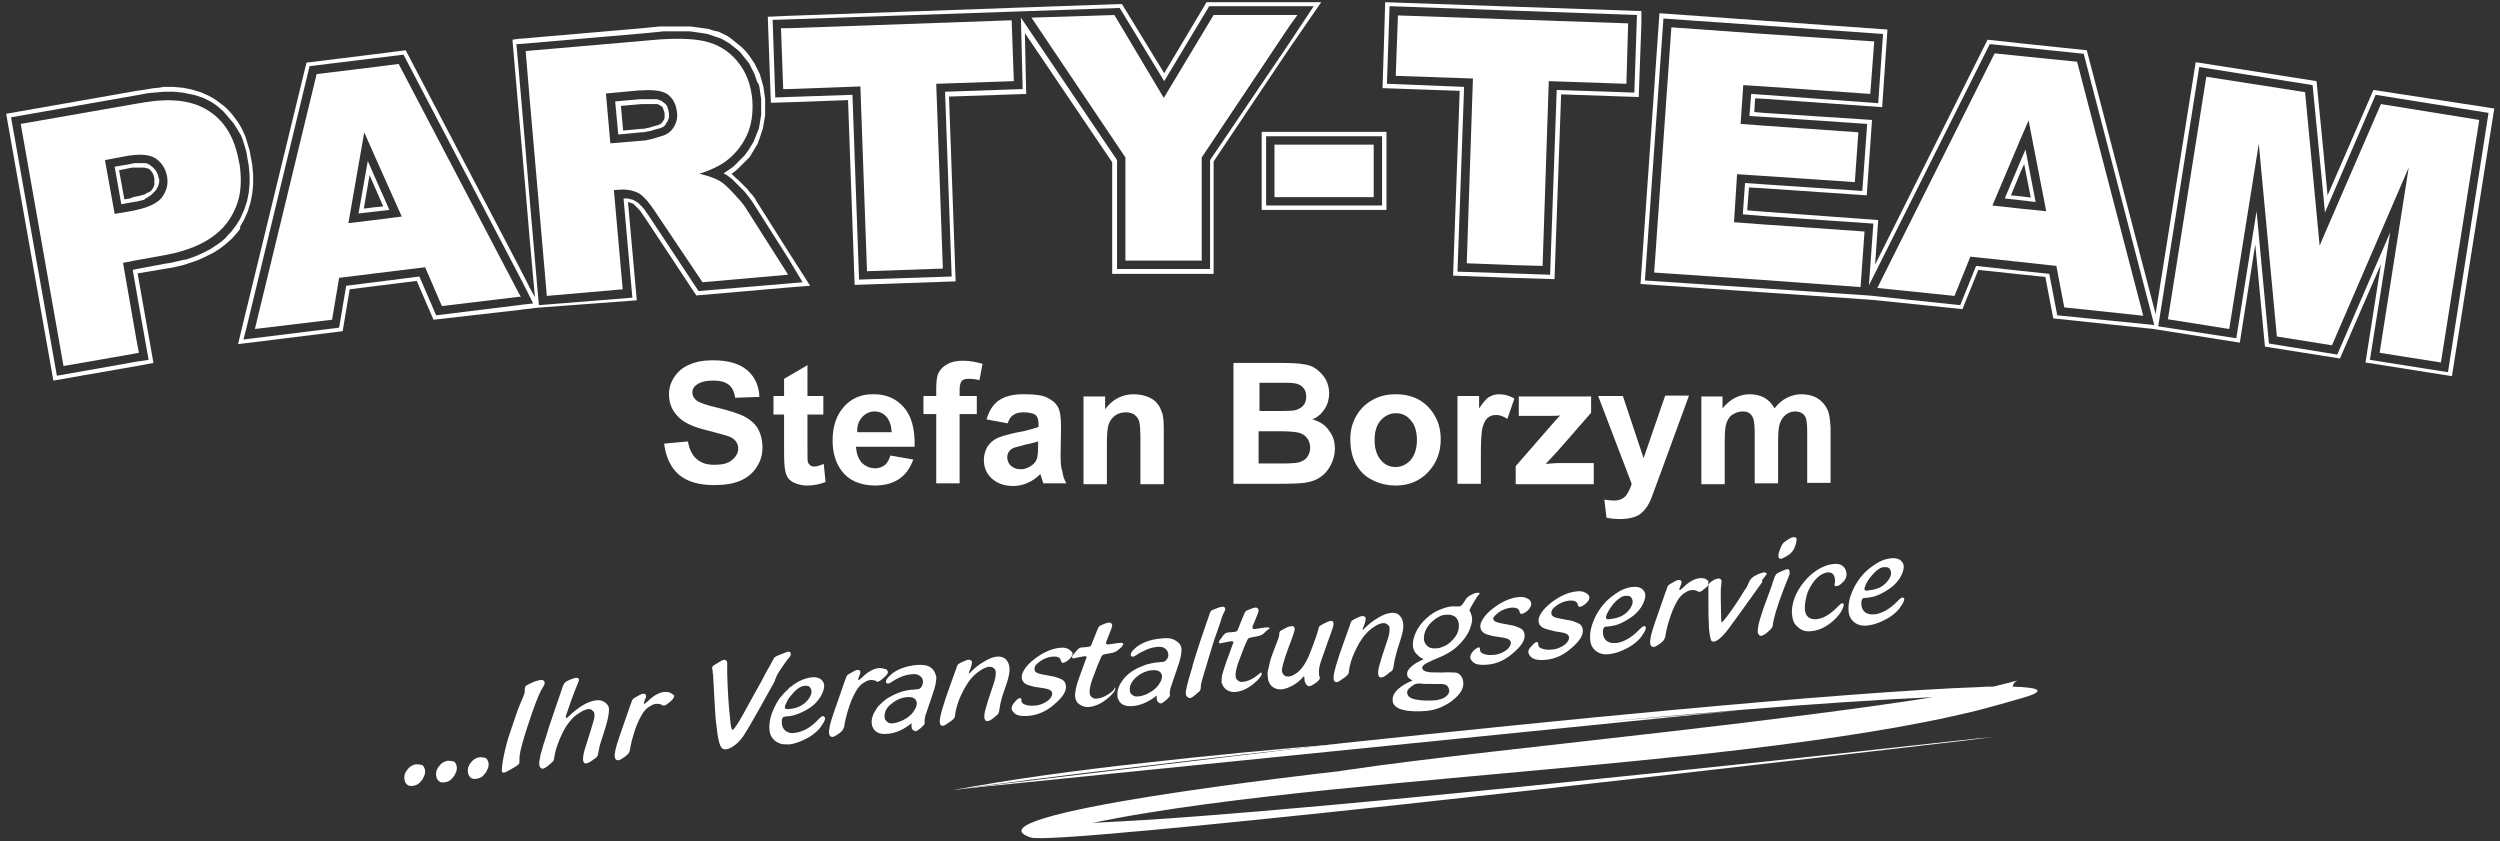
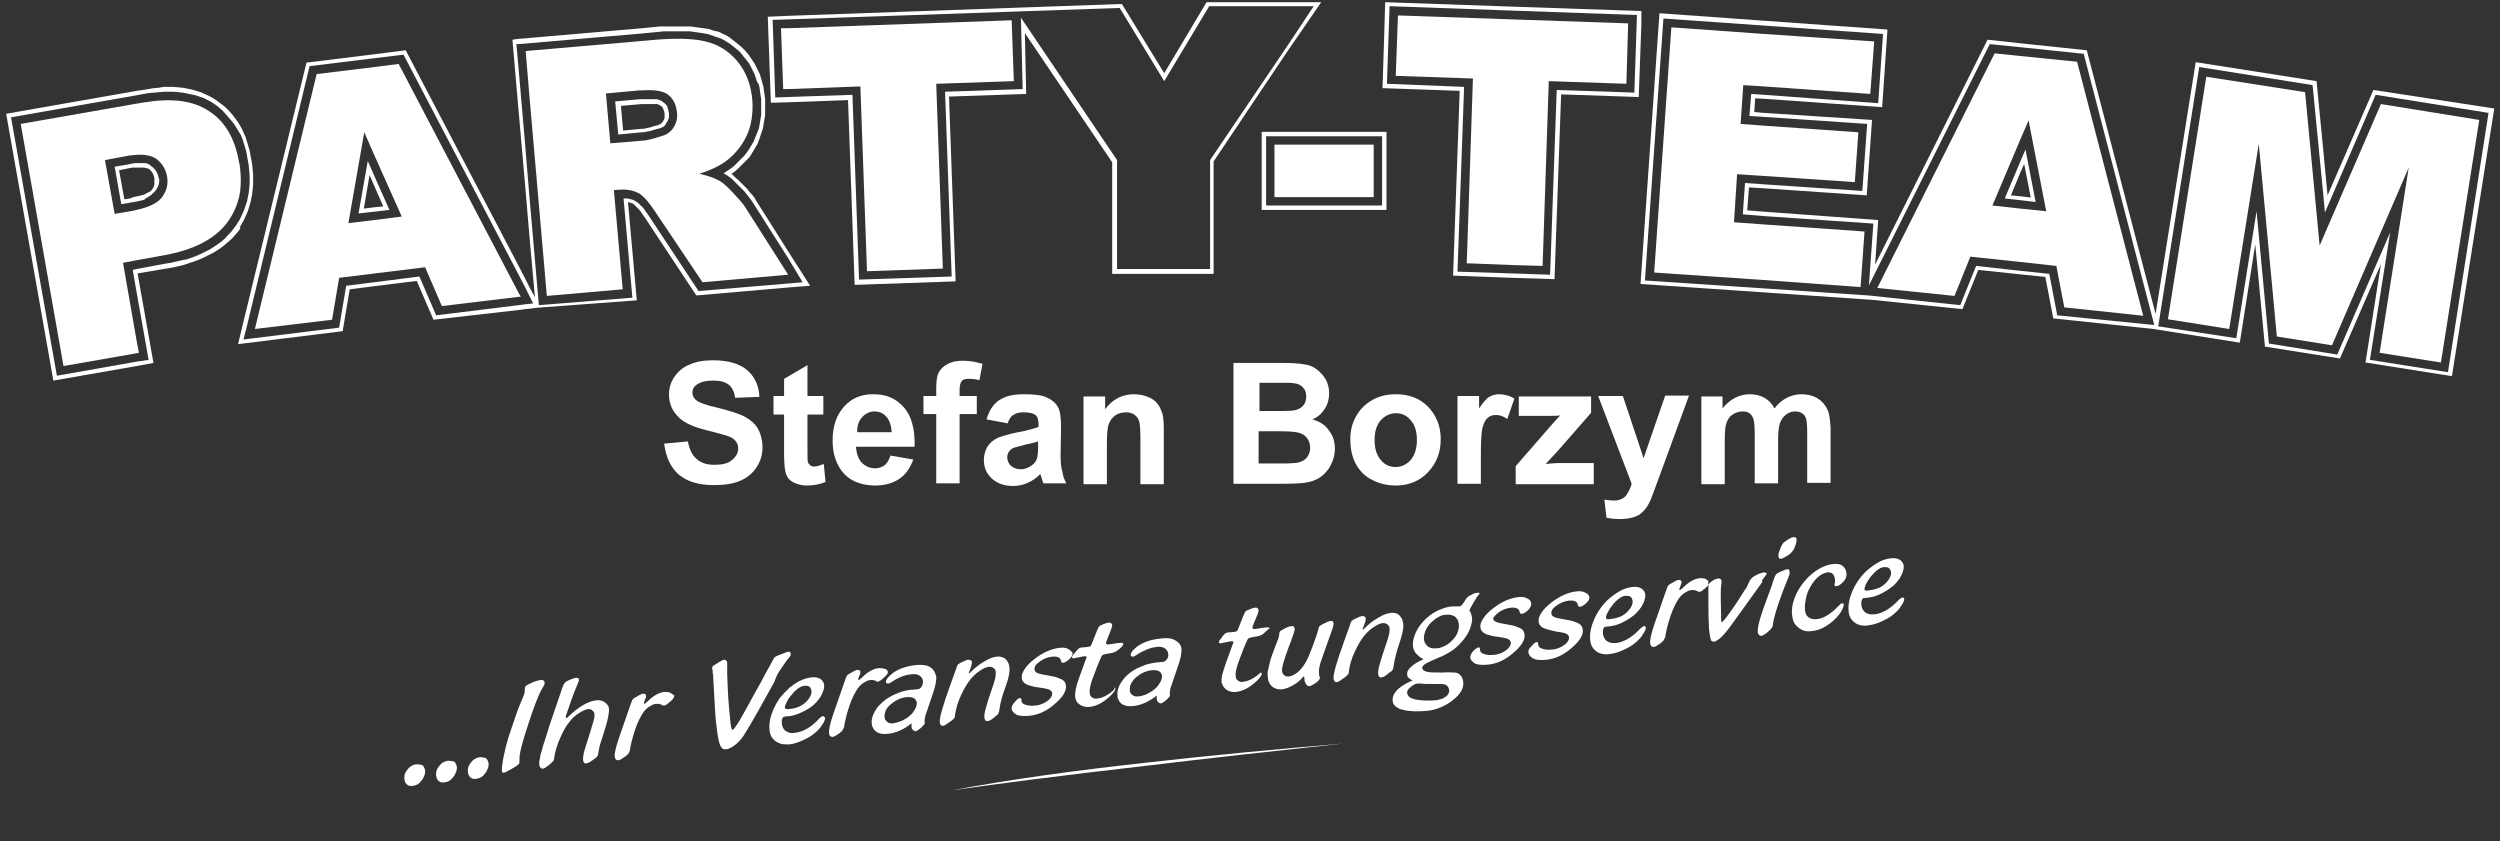
<svg xmlns="http://www.w3.org/2000/svg" version="1.1" id="Ebenen" x="0px" y="0px" viewBox="0 0 566.9 190.7" style="enable-background:new 0 0 566.9 190.7;" xml:space="preserve">
  <rect x="0" y="0" width="566.9" height="190.7" fill="#333333" stroke="none" />
  <style type="text/css">
	.st0{fill:#FFFFFF;}
</style>
  <g id="Schnörkel_1_">
-     <path class="st0" d="M456.4,155.7c0.1-0.6,0.4-1.1,1.1-1.4c-1.5,0.4-3.4,0.9-5.5,1.4c-1,0-2,0-3.1,0.1c-14.7,0.5-40.4,2.5-69.7,5.2   c-23.9,2.2-50.1,4.9-74.6,7.5l-44.3,5.3l-44.3,5.3l44.3-4.5l118.9-12l15.2-1.5c-4.9,0.4-10,0.9-15.2,1.3c-5,0.4-10,0.8-15.2,1.2   l15.2-1.3l15.2-1.3c17.1-1.4,32.4-2.4,43.9-2.9c-15.8,2.5-37.4,5.2-59,7.7c-28.5,3.3-57.1,6.3-73.1,8.7c-1,0.1-1.9,0.3-2.7,0.4   c-0.2,0-23.2,2.6-43.2,5.8c-18.6,3-34.5,6.6-26.6,9.2c1.4,0.5,11.4-0.2,26.6-1.6c29.4-2.7,77.8-8,118.9-12.7   c28.8-3.3,54-6.2,66.6-7.7l3.1-0.4l3.1-0.4l-3.1,0.3c-13.1,1.4-39.6,4.4-69.7,7.5c-41.4,4.3-89.5,9.1-118.9,11   c-4.7,0.3-8.9,0.5-12.6,0.7c4-0.8,8.2-1.6,12.6-2.3c33.2-5.4,77.9-8.3,118.9-12.6c5.3-0.5,10.5-1.1,15.6-1.7   c20.1-2.4,38.8-5.2,54-9c3.4-0.9,6.6-1.8,9.7-2.7C464.1,156.7,462.8,155.9,456.4,155.7z" />
    <path class="st0" d="M304.6,168.6c-15.3,1.3-30.3,2.7-44.3,4.3c-16.5,1.8-31.7,3.9-44.3,6.3c8.2-1.2,24.2-3.3,44.3-5.6   C273.6,172,288.8,170.3,304.6,168.6z" />
  </g>
  <g id="VA_Service_1_">
    <g>
      <path class="st0" d="M242.3,147.2c-0.5-0.3-1.2-0.4-2-0.3c-1.9,0.2-3.9,1.1-5.8,2.6c-1,0.8-1.7,1.5-2.2,2.3    c-0.5,0.8-0.7,1.4-0.6,2c0.1,0.7,0.6,1.3,1.6,1.6c0.6,0.2,1.4,0.4,2.3,0.5l1.3,0.2c1.1,0.2,1.6,0.5,1.7,1.1c0,0.4-0.1,0.7-0.4,1.1    c-0.3,0.4-0.7,0.7-1.2,1c-0.8,0.4-1.6,0.7-2.4,0.7c-0.8,0.1-1.5,0-2.1-0.2c-0.6-0.2-0.9-0.5-0.9-1c0,0,0,0,0-0.1    c0-0.1,0-0.1,0-0.1c0-0.2-0.1-0.3-0.3-0.3c-0.3,0-0.7,0.3-1.1,0.8c-0.6,0.6-0.8,1.1-0.8,1.6c0,0.3,0.2,0.6,0.5,0.9    c0.3,0.3,0.6,0.5,1,0.6c0.7,0.2,1.6,0.2,2.6,0.1c2-0.2,3.9-1.1,5.6-2.6c1.9-1.6,2.8-3,2.6-4.3c-0.1-0.7-0.5-1.2-1.3-1.5    c-0.5-0.2-1.2-0.5-2.1-0.6l-2.1-0.4c-1-0.2-1.6-0.5-1.6-1.1c-0.1-0.6,0.3-1.2,1.2-1.8c0.8-0.6,1.8-1,2.8-1.1c1.2-0.1,1.9,0.2,2,1    c0.1,0.3,0.2,0.4,0.4,0.4c0.3,0,0.7-0.2,1.1-0.5c0.8-0.6,1.2-1.2,1.1-1.8C243.1,147.9,242.8,147.5,242.3,147.2z" />
    </g>
    <g>
      <path class="st0" d="M199,154.6c0.1,0,0.3-0.1,0.5-0.2c0.3-0.2,0.6-0.4,1-0.8c0.2-0.2,0.3-0.3,0.5-0.5c0.3-0.3,0.4-0.6,0.3-0.8    c0-0.2-0.1-0.3-0.3-0.5c-0.1-0.1-0.2-0.1-0.3-0.1c-0.4-0.1-0.7-0.2-1.2-0.2l-0.2,0c-1.2,0.1-2.5,0.8-3.9,2.2    c-0.4,0.3-0.6,0.5-0.6,0.5c-0.1,0-0.2,0-0.2-0.2c0-0.1,0.1-0.3,0.2-0.6c0.2-0.4,0.3-0.7,0.3-1c0-0.3-0.2-0.5-0.6-0.5    c-0.4,0-1.1,0.4-2.1,1c-0.2,0.1-0.3,0.3-0.4,0.4c-0.1,0.1-0.2,0.6-0.5,1.3l-2.5,7.2c-0.8,2.3-1.1,3.8-1,4.5    c0.1,0.6,0.3,0.8,0.8,0.8c0.3,0,0.8-0.3,1.5-0.8c0.4-0.3,0.7-0.6,0.8-0.8c0.1-0.2,0.2-0.4,0.3-0.6c0.2-1.4,0.6-3,1.2-4.8    c0.6-1.8,1.3-3.1,1.9-4c0.4-0.5,0.8-1,1.4-1.3c0.6-0.4,1.1-0.6,1.6-0.6c0.4,0,0.8,0,1.3,0.3C198.7,154.6,198.9,154.6,199,154.6z" />
    </g>
    <g>
      <path class="st0" d="M211.7,152c-0.3-0.4-0.6-0.6-0.9-0.8c-0.7-0.4-1.8-0.5-3.1-0.4c-2.5,0.3-4.4,1-5.8,2.3c-0.7,0.6-1,1.1-1,1.5    c0,0.3,0.2,0.4,0.5,0.4c0.2,0,0.4-0.1,0.7-0.3c1.6-1.1,3.2-1.7,4.6-1.8c0.8-0.1,1.4,0,1.8,0.3c0.5,0.3,0.7,0.7,0.8,1.2    c0,0.5-0.1,0.9-0.3,1.3c-0.3,0.4-0.6,0.6-1,0.6c0,0-0.4,0-1,0.1c-0.1,0-0.2,0-0.3,0c-1.3,0.1-2.6,0.5-3.9,1.1    c-0.6,0.3-1.2,0.6-1.8,1c-0.5,0.4-1,0.8-1.5,1.3c-0.2,0.2-0.4,0.4-0.6,0.7c-0.9,1.3-1.4,2.5-1.2,3.7c0,0.4,0.2,0.7,0.4,1.1    c0.2,0.3,0.5,0.6,0.9,0.8c0.1,0.1,0.3,0.1,0.5,0.2c0.4,0.1,0.9,0.2,1.5,0.1c0.1,0,0.2,0,0.4,0c1.8-0.2,3.6-1,5.3-2.4    c0,0.3,0,0.5,0,0.7c0,0.3,0.1,0.6,0.3,0.8c0.2,0.2,0.4,0.3,0.6,0.3c0.3,0,0.7-0.3,1.3-0.8c0.5-0.5,0.8-0.8,0.8-1    c-0.1-0.5,0-1.1,0.1-1.6l1.6-4.7c0.7-2,1-3.4,0.9-4.3C212.1,152.8,212,152.4,211.7,152z M207.5,160.8c-0.3,0.5-0.6,1-1.1,1.4    c-0.5,0.5-1.2,0.9-1.8,1.2c-0.7,0.3-1.3,0.5-2,0.6c-0.6,0.1-1.1,0-1.4-0.3c-0.1-0.1-0.2-0.2-0.3-0.3c-0.2-0.2-0.3-0.5-0.3-0.8    c-0.1-0.5,0.1-1.1,0.3-1.6c0.2-0.4,0.6-0.9,1.1-1.3c0.5-0.4,1-0.8,1.7-1.1c0.7-0.3,1.3-0.5,1.9-0.5c0.7-0.1,1.2,0,1.6,0.2    c0.4,0.2,0.6,0.6,0.7,1C207.9,159.8,207.8,160.3,207.5,160.8z" />
    </g>
    <g>
      <path class="st0" d="M252.3,156.7c-1.3,1.1-2.5,1.6-3.5,1.7c-0.5,0.1-0.9,0-1.2-0.3c-0.3-0.2-0.5-0.5-0.5-1    c-0.1-0.6,0.1-1.5,0.5-2.8c0.8-2.2,1.5-4,2.1-5.3c0.1-0.2,0.2-0.4,0.4-0.5c0.1-0.1,0.4-0.1,0.7-0.2l1.1-0.2    c0.6-0.1,1.2-0.3,1.6-0.7c0.1-0.1,0.3-0.2,0.4-0.3c0.2-0.2,0.4-0.3,0.5-0.5c0.2-0.3,0.4-0.5,0.3-0.6c0-0.2-0.3-0.3-0.8-0.2l-0.1,0    l-0.2,0l-2,0.3c-0.5,0.1-0.7,0-0.8-0.2c0-0.1,0-0.3,0.1-0.5l1.1-2.8c0.1-0.4,0.2-0.6,0.2-0.8c0-0.2-0.1-0.4-0.3-0.5    c-0.1-0.1-0.3-0.2-0.5-0.1c-0.5,0-1,0.3-1.8,0.6c-0.2,0.1-0.3,0.2-0.4,0.3c-0.1,0.1-0.2,0.4-0.4,0.8l-1.2,3    c-0.1,0.3-0.2,0.5-0.3,0.6c-0.1,0.1-0.3,0.1-0.6,0.2l-1.2,0.1c-0.4,0-0.6,0.1-0.8,0.2c-0.2,0.1-0.4,0.4-0.7,0.7    c-0.3,0.4-0.5,0.6-0.6,0.7c-0.2,0.3-0.3,0.4-0.3,0.6c0,0.2,0.2,0.3,0.4,0.3c0,0,0.1,0,0.3-0.1l2.1-0.4c0,0,0.1,0,0.1,0    c0.2,0,0.4,0.1,0.4,0.2c0,0.1,0,0.2-0.1,0.3l-1.6,4.4c-0.7,1.9-1,3.4-0.9,4.3c0.1,0.8,0.4,1.4,1.1,1.8c0.6,0.4,1.3,0.6,2.2,0.5    c1.6-0.2,3.1-1,4.7-2.5c0.8-0.8,1.2-1.4,1.1-1.7c0-0.1-0.1-0.2-0.2-0.2C252.8,156.3,252.6,156.4,252.3,156.7z" />
    </g>
    <g>
      <path class="st0" d="M101.6,172.5c-0.8,0.1-1.5,0.5-2,1.2c-0.6,0.7-0.8,1.4-0.7,2.2c0.1,0.5,0.2,0.9,0.6,1.2    c0.3,0.3,0.8,0.4,1.3,0.3c0.8-0.1,1.4-0.4,1.9-1.1c0.3-0.3,0.5-0.7,0.7-1.2c0.2-0.4,0.2-0.8,0.2-1.2c-0.1-0.5-0.3-0.9-0.6-1.2    C102.6,172.6,102.1,172.5,101.6,172.5z" />
    </g>
    <g>
      <path class="st0" d="M108.8,171.7c-0.8,0.1-1.5,0.5-2,1.2c-0.6,0.7-0.8,1.4-0.7,2.2c0.1,0.5,0.2,0.9,0.6,1.2    c0.3,0.3,0.8,0.4,1.3,0.3c0.8-0.1,1.4-0.4,1.9-1.1c0.3-0.3,0.5-0.7,0.7-1.2c0.2-0.4,0.2-0.8,0.2-1.2c-0.1-0.5-0.3-0.9-0.6-1.2    C109.8,171.8,109.4,171.7,108.8,171.7z" />
    </g>
    <g>
      <path class="st0" d="M123.3,155.5c0.2-0.3,0.2-0.5,0.2-0.7c0-0.2-0.1-0.4-0.3-0.5c-0.1-0.1-0.2-0.1-0.3-0.1c-0.1,0-0.2,0-0.4,0    c-0.5,0.1-1.3,0.3-2.3,0.8c-0.5,0.3-0.9,0.4-1,0.6c-0.1,0.1-0.2,0.4-0.2,0.8c0,0.4,0,0.7-0.1,0.8c0,0.2-0.1,0.4-0.3,0.9l-0.8,1.9    c-0.4,0.9-1,2.8-2,5.7c-0.7,2-1.2,3.9-1.6,5.9c-0.3,1.5-0.4,2.5-0.4,3.1c0,0.4,0.2,0.6,0.5,0.5c0.3,0,1.1-0.5,2.5-1.3    c0.5-0.3,0.8-0.6,0.9-0.7c0.1-0.2,0.1-0.5,0.1-0.9c-0.1-1.2,0.6-3.9,2-8.1c1.2-3.7,2.2-6.4,3.1-8    C123.1,155.9,123.2,155.7,123.3,155.5z" />
    </g>
    <g>
      <path class="st0" d="M94.4,173.3c-0.8,0.1-1.5,0.5-2,1.2c-0.6,0.7-0.8,1.4-0.7,2.2c0.1,0.5,0.2,0.9,0.6,1.2    c0.3,0.3,0.8,0.4,1.3,0.3c0.8-0.1,1.4-0.4,1.9-1.1c0.3-0.3,0.5-0.7,0.7-1.2c0.2-0.4,0.2-0.8,0.2-1.2c-0.1-0.5-0.3-0.9-0.6-1.2    C95.3,173.4,94.9,173.3,94.4,173.3z" />
    </g>
    <g>
      <path class="st0" d="M186.6,162.4c-0.2,0-0.5,0.2-0.8,0.5c-1.8,2-3.7,3.1-5.7,3.3c-0.6,0.1-1.1,0-1.5-0.2    c-0.1-0.1-0.2-0.1-0.4-0.2c-0.5-0.4-0.8-0.9-0.9-1.6c-0.1-1.1,0.1-1.7,0.7-1.7l0.6-0.1l0.4,0c1.4-0.2,2.9-0.8,4.5-1.8    c1.1-0.7,1.9-1.6,2.5-2.5c0.6-1,0.9-1.9,0.9-2.6c0-0.6-0.3-1.1-0.8-1.5c-0.6-0.4-1.3-0.5-2.1-0.4c-1.5,0.2-3,0.8-4.5,2    c-0.3,0.2-0.6,0.4-0.8,0.7c-0.7,0.6-1.2,1.2-1.8,1.9c-0.4,0.5-0.7,1.1-1,1.6c-1.1,2.1-1.6,4-1.4,5.8c0.1,1.1,0.6,1.9,1.4,2.5    c0.3,0.2,0.7,0.4,1,0.5c0.5,0.2,1.1,0.2,1.8,0.2l0.3,0c0.9-0.1,1.9-0.4,3-0.9c1.1-0.5,2-1,2.8-1.7c0.6-0.5,1.2-1.1,1.6-1.8    c0.5-0.7,0.7-1.2,0.7-1.5C187,162.5,186.8,162.4,186.6,162.4z M178.3,159.4c0.1-0.2,0.2-0.4,0.3-0.6c0.2-0.4,0.4-0.7,0.7-1    c1.1-1.4,2.1-2.2,3.2-2.3c0.4,0,0.8,0,1,0.2c0.3,0.2,0.4,0.5,0.5,0.9c0.1,0.5-0.1,1.1-0.5,1.7c-0.4,0.6-0.9,1.1-1.5,1.5    c-0.9,0.6-1.9,0.9-3.2,1l-0.1,0c-0.5,0-0.7-0.1-0.7-0.3C177.9,160.4,178,160,178.3,159.4z" />
    </g>
    <g>
      <path class="st0" d="M137.2,159.3c-0.5-0.4-1.2-0.6-2-0.5c-1.8,0.2-3.9,1.4-6.2,3.6c-0.3,0.3-0.4,0.4-0.5,0.4    c-0.1,0-0.2,0-0.2-0.1c0-0.1,0-0.2,0-0.3l1.2-3.5c0.6-1.6,1.1-3,1.6-4.1c0.1-0.3,0.2-0.5,0.2-0.7c0-0.1-0.1-0.2-0.2-0.3    c-0.1-0.1-0.3-0.1-0.5-0.1c-0.6,0.1-1.4,0.4-2.3,0.9c-0.2,0.2-0.5,0.5-0.7,1.1l-3.1,9.1l-0.6,2c-0.5,1.5-0.9,2.7-1.1,3.6    c-0.2,0.5-0.3,0.9-0.3,1.2c-0.2,0.8-0.3,1.4-0.2,1.8c0,0.3,0.1,0.5,0.3,0.7c0.1,0.1,0.2,0.2,0.3,0.2c0.1,0,0.1,0,0.2,0    c0.3,0,0.9-0.4,1.7-1.1c0.3-0.3,0.6-0.5,0.7-0.7c0.1-0.2,0.2-0.5,0.2-0.9c0.2-1.2,0.6-2.6,1.3-4.2c0.7-1.6,1.4-2.9,2.2-3.8    c0.6-0.8,1.3-1.4,2.1-1.9c0.8-0.5,1.4-0.8,2-0.9c0.4,0,0.8,0,1,0.3c0.3,0.2,0.5,0.5,0.5,0.9c0,0.3,0,0.7-0.1,1.1    c-0.1,0.4-0.4,1.3-0.8,2.7l-1.2,3.8c-0.4,1.2-0.5,2.1-0.5,2.7c0.1,0.6,0.3,0.9,0.8,0.8c0.3,0,1-0.4,1.9-1.1    c0.3-0.2,0.5-0.4,0.6-0.6c0.1-0.2,0.1-0.4,0.2-0.8c0.1-0.6,0.2-1.3,0.5-2.2l0.3-0.9l0.9-2.9c0.5-1.7,0.7-2.9,0.7-3.8    C138.1,160.3,137.8,159.7,137.2,159.3z" />
    </g>
    <g>
      <path class="st0" d="M176.8,152.1c0.6-0.9,1.2-1.8,1.8-2.6l0.2-0.2c0.4-0.5,0.6-0.8,0.5-1c0-0.4-0.2-0.6-0.6-0.5c0,0-0.1,0-0.1,0    c-0.3,0.1-0.9,0.3-1.8,0.7l-0.3,0.1c-0.4,0.2-0.7,0.3-0.8,0.4c-0.1,0.1-0.2,0.3-0.4,0.6c-0.1,0.2-0.6,1.2-1.6,2.9l-1.1,2.1    l-1.4,2.5l-2.7,4.9c-0.6,1.1-1.1,1.9-1.5,2.5c-0.4,0.6-0.7,1-0.9,1c-0.1,0-0.2-0.2-0.3-0.6c-0.1-0.4-0.2-1.2-0.3-2.5    c-0.3-2.7-0.5-6-0.6-9.7c0-0.6,0-1,0-1.1c0-0.5,0-0.7,0-0.8c0-0.2,0-0.4,0-0.5c0-0.2-0.1-0.4-0.2-0.5c-0.1-0.1-0.3-0.2-0.5-0.2    c-0.3,0-0.9,0.4-1.9,1c-0.4,0.2-0.6,0.4-0.7,0.5c-0.1,0.1-0.1,0.3-0.1,0.5c0,0.1,0,0.2,0.1,0.4c0,0.1,0,0.2,0,0.2    c0,0.2,0,0.5,0.1,0.8l0.4,7.3c0.1,1.7,0.2,3.3,0.4,4.5c0.2,2.1,0.5,3.5,0.8,4.2c0.3,0.7,0.7,1,1.4,0.9c0.8-0.1,1.6-0.6,2.6-1.5    c0.6-0.6,1.2-1.3,1.7-2.2c0.5-0.8,1.6-2.6,3.1-5.3l3.5-6.3C175.9,153.7,176.3,152.8,176.8,152.1z" />
    </g>
    <g>
      <path class="st0" d="M152,157.1c-0.4-0.2-0.8-0.2-1.3-0.2c-1.2,0.1-2.5,0.8-3.9,2.2c-0.4,0.3-0.6,0.5-0.6,0.5    c-0.1,0-0.2,0-0.2-0.2c0-0.1,0.1-0.2,0.2-0.6c0.2-0.4,0.3-0.7,0.3-1c0-0.3-0.2-0.5-0.6-0.5c-0.4,0-1.1,0.4-2.1,1    c-0.2,0.1-0.3,0.3-0.4,0.4c-0.1,0.1-0.2,0.6-0.5,1.3l-2.5,7.2c-0.8,2.3-1.1,3.8-1,4.4c0.1,0.6,0.3,0.8,0.8,0.8    c0.3,0,0.8-0.3,1.5-0.8c0.4-0.3,0.7-0.6,0.8-0.7c0.1-0.2,0.2-0.4,0.3-0.6c0.2-1.4,0.6-3,1.2-4.8c0.6-1.8,1.3-3.1,1.9-4    c0.4-0.5,0.8-1,1.4-1.3c0.6-0.4,1.1-0.6,1.6-0.6c0.4,0,0.8,0,1.3,0.3c0.1,0.1,0.3,0.1,0.4,0.1c0.3,0,0.8-0.4,1.5-1    c0.6-0.5,0.8-1,0.8-1.3C152.6,157.5,152.4,157.3,152,157.1z" />
    </g>
    <g>
      <path class="st0" d="M226,148.9c-0.8,0.1-1.7,0.4-2.8,1.1c-1.1,0.6-2.1,1.4-3.1,2.4c-0.2,0.2-0.3,0.3-0.3,0.3    c-0.1,0-0.1,0-0.1-0.1c0,0,0-0.1,0-0.1l0.4-1c0.2-0.6,0.3-1,0.3-1.3c0-0.4-0.3-0.6-0.8-0.6c-0.2,0-0.8,0.2-1.6,0.6    c-0.4,0.2-0.7,0.4-0.8,0.5c-0.1,0.2-0.3,0.5-0.4,1c-0.1,0.3-0.2,0.6-0.4,1.1l-0.9,2.5c-1.7,4.7-2.5,7.5-2.4,8.5    c0,0.2,0.1,0.4,0.2,0.6c0.1,0.1,0.3,0.2,0.5,0.2c0.3,0,0.9-0.4,2-1.2c0.3-0.3,0.5-0.4,0.6-0.6c0.1-0.1,0.2-0.5,0.2-0.9    c0.2-1.3,0.6-2.7,1.3-4.2c0.7-1.5,1.4-2.7,2.2-3.7c0.6-0.7,1.3-1.4,2.1-1.9c0.7-0.5,1.4-0.8,2-0.9c0.4,0,0.8,0,1.1,0.3    c0.3,0.2,0.5,0.5,0.5,0.9c0,0.4,0,0.8-0.1,1.3c-0.1,0.5-0.4,1.5-0.9,2.9l-0.8,2.4c-0.2,0.7-0.4,1.4-0.6,2.1    c-0.2,0.8-0.2,1.3-0.2,1.6c0.1,0.6,0.3,0.9,0.8,0.8c0.4,0,1-0.4,1.9-1.2c0.3-0.2,0.5-0.4,0.5-0.6c0.1-0.2,0.2-0.4,0.2-0.7    c0.1-0.8,0.3-1.8,0.7-3.2l1-2.9c0.5-1.5,0.7-2.7,0.6-3.6c-0.1-0.8-0.4-1.4-0.9-1.9C227.4,149,226.8,148.8,226,148.9z" />
    </g>
    <g>
      <path class="st0" d="M266.3,145.1c-0.7-0.4-1.8-0.5-3.1-0.3c-1.3,0.1-2.5,0.4-3.5,0.8c-0.9,0.4-1.7,0.8-2.3,1.4    c-0.7,0.6-1,1.1-1,1.5c0,0.3,0.2,0.4,0.5,0.4c0.2,0,0.4-0.1,0.7-0.3c0.7-0.5,1.5-0.9,2.2-1.2c0.8-0.4,1.7-0.6,2.5-0.7    c0.8-0.1,1.4,0,1.8,0.3c0.5,0.3,0.7,0.7,0.8,1.2c0.1,0.5,0,0.9-0.3,1.3c-0.3,0.4-0.6,0.6-1,0.6c0,0-0.4,0-1,0.1    c-0.1,0-0.2,0-0.3,0c-0.8,0.1-1.6,0.3-2.4,0.5c-0.5,0.2-1,0.4-1.5,0.6c-1.6,0.7-2.9,1.7-3.8,2.9c-0.1,0.2-0.3,0.4-0.4,0.6    c-0.7,1.1-0.9,2.1-0.8,3.1c0,0.4,0.2,0.7,0.4,1.1c0.1,0.2,0.3,0.3,0.4,0.5c0.1,0.1,0.3,0.2,0.5,0.3c0.6,0.3,1.3,0.4,2.3,0.3    c1-0.1,2-0.4,3-0.9c0.8-0.4,1.6-0.9,2.3-1.5c0,0.3,0,0.5,0,0.7c0,0.3,0.1,0.6,0.3,0.8c0.2,0.2,0.4,0.3,0.6,0.3    c0.3,0,0.7-0.3,1.3-0.8c0.5-0.5,0.8-0.8,0.8-1c-0.1-0.5,0-1.1,0.1-1.6l1.6-4.7c0.7-1.9,1-3.4,0.9-4.3c0-0.4-0.2-0.8-0.5-1.2    C267,145.5,266.7,145.3,266.3,145.1z M263.1,154.7c-0.3,0.5-0.6,1-1.1,1.4c-0.5,0.5-1.2,0.9-1.8,1.2c-0.1,0.1-0.2,0.1-0.4,0.2    c-0.6,0.2-1.1,0.4-1.6,0.4c-0.6,0.1-1.1,0-1.4-0.3c-0.4-0.2-0.6-0.6-0.6-1.1c-0.1-1,0.4-2,1.4-2.9c0.5-0.4,1-0.8,1.7-1.1    c0.2-0.1,0.4-0.2,0.5-0.2c0.5-0.2,0.9-0.3,1.4-0.3c0.7-0.1,1.2,0,1.6,0.2c0.4,0.2,0.6,0.6,0.7,1    C263.5,153.7,263.4,154.2,263.1,154.7z" />
    </g>
    <g>
      <path class="st0" d="M399.6,131.5c0.2-0.3,0.5-0.6,0.7-0.9c0.2-0.2,0.3-0.4,0.3-0.5c0-0.2-0.2-0.3-0.7-0.3c-0.1,0-0.2,0-0.3,0.1    c-0.6,0.1-1.2,0.4-1.9,0.8c-0.4,0.3-0.7,0.6-0.9,0.9c-0.2,0.5-0.5,1-0.7,1.5c-0.1,0.2-0.2,0.4-0.4,0.6c-1.1,1.8-2.2,3.5-3.3,5    c-1.1,1.6-1.8,2.3-1.9,2.4c-0.1,0-0.2-0.1-0.2-0.4l-0.1-5.1c0-1.5,0-2.4,0.1-2.8c0-0.6,0.1-0.9,0.1-1c-0.1-0.5-0.4-0.7-0.9-0.6    c-0.6,0.1-1.1,0.4-1.7,0.9c-0.1,0.1-0.2,0.2-0.3,0.3c0,0,0,0,0,0.1c0,0,0,0.1-0.1,0.1c0,0,0,0,0,0c0,0.1,0,0.4,0,0.9    c0,0.3,0,0.6,0,0.9l0,1.5c0,2.2,0,4.1,0.1,5.7c0,0.9,0.1,1.6,0.2,2.3c0.1,0.6,0.2,1,0.3,1.3c0.1,0.2,0.4,0.3,0.7,0.3    c0.5-0.1,1.1-0.5,1.9-1.3c0.8-0.8,1.9-2.3,3.4-4.4l5.6-7.8L399.6,131.5z" />
    </g>
    <g>
      <path class="st0" d="M387.3,132.3c0.1-0.1,0.1-0.3,0.1-0.4c0-0.1,0-0.2-0.1-0.2c-0.1-0.1-0.3-0.3-0.5-0.4    c-0.4-0.2-0.8-0.2-1.3-0.2c-1.2,0.1-2.5,0.8-3.9,2.2c-0.4,0.3-0.6,0.5-0.6,0.5c-0.1,0-0.2,0-0.2-0.2c0-0.1,0.1-0.3,0.2-0.6    c0.2-0.4,0.3-0.7,0.3-1c0-0.3-0.2-0.5-0.6-0.5c-0.4,0-1.1,0.4-2.1,1c-0.2,0.1-0.3,0.3-0.4,0.4c-0.1,0.1-0.2,0.6-0.5,1.3l-2.5,7.2    c-0.8,2.3-1.1,3.8-1,4.5c0.1,0.6,0.3,0.8,0.8,0.8c0.3,0,0.8-0.3,1.5-0.8c0.4-0.3,0.7-0.6,0.8-0.8c0.1-0.2,0.2-0.4,0.3-0.6    c0.2-1.4,0.6-3,1.2-4.8c0.6-1.8,1.3-3.1,1.9-4c0.4-0.5,0.8-1,1.4-1.3c0.6-0.4,1.1-0.6,1.6-0.6c0.4,0,0.8,0,1.3,0.3    c0.1,0.1,0.3,0.1,0.4,0.1c0.3,0,0.8-0.4,1.5-1c0.3-0.3,0.5-0.5,0.6-0.8C387.3,132.4,387.3,132.3,387.3,132.3    C387.3,132.3,387.3,132.3,387.3,132.3z" />
    </g>
    <g>
      <path class="st0" d="M405.2,129.1c-0.3,0-0.9,0.3-1.8,0.7c-0.3,0.1-0.5,0.3-0.7,0.5c-0.1,0.2-0.3,0.5-0.4,0.9    c-0.2,0.5-0.4,1-0.5,1.5l-1.5,4.1c-0.3,0.7-0.5,1.4-0.7,2c-0.8,2.3-1.1,3.8-1,4.6c0,0.2,0.1,0.4,0.3,0.6c0.1,0.1,0.3,0.2,0.5,0.2    c0.1,0,0.1,0,0.2-0.1c0.4-0.1,1-0.5,1.7-1.2c0.4-0.4,0.7-0.7,0.7-1.1c0.1-1.3,0.9-4.1,2.5-8.3l1-2.5c0.3-0.7,0.4-1.1,0.3-1.3    C405.8,129.2,405.6,129,405.2,129.1z" />
    </g>
    <g>
      <path class="st0" d="M407.4,122.3c0-0.2-0.1-0.3-0.2-0.4c-0.1-0.1-0.3-0.1-0.5-0.1c-0.3,0-0.7,0.2-1.2,0.5    c-0.5,0.3-0.8,0.6-1.1,0.8c-0.3,0.4-0.6,0.9-0.8,1.6c-0.3,0.7-0.4,1.2-0.3,1.5c0,0.4,0.2,0.5,0.5,0.5c0.3,0,0.7-0.2,1.2-0.5    c0.5-0.3,1-0.6,1.2-0.9c0.3-0.3,0.6-0.7,0.8-1.3C407.3,123.3,407.4,122.7,407.4,122.3z" />
    </g>
    <g>
      <path class="st0" d="M431.4,135.5c-0.2,0-0.5,0.2-0.8,0.5c-1.6,1.7-3.2,2.8-4.9,3.2c-0.3,0.1-0.5,0.1-0.8,0.1    c-0.8,0.1-1.4-0.1-1.9-0.4c-0.5-0.4-0.8-0.9-0.9-1.6c-0.1-1.1,0.1-1.7,0.7-1.7l1-0.1c0.6-0.1,1.2-0.2,1.9-0.5    c0.8-0.3,1.7-0.8,2.6-1.4c1.1-0.7,1.9-1.6,2.5-2.5c0.6-1,0.9-1.9,0.9-2.6c0-0.6-0.3-1.1-0.8-1.5c-0.6-0.4-1.3-0.5-2.1-0.4    c-1,0.1-2,0.4-3,1c-0.5,0.3-1,0.6-1.5,1c-1.5,1.1-2.7,2.5-3.7,4.3c-1.1,2.1-1.6,4-1.4,5.8c0.1,1.1,0.6,1.9,1.4,2.5    c0.8,0.6,1.9,0.8,3.1,0.6c0.6-0.1,1.3-0.2,2-0.5c0.3-0.1,0.6-0.2,1-0.4c1.1-0.5,2-1,2.8-1.7c0.6-0.5,1.2-1.1,1.6-1.8    c0.5-0.7,0.7-1.2,0.7-1.5C431.8,135.6,431.7,135.5,431.4,135.5z M423.1,132.5c0.3-0.6,0.6-1.1,1-1.6c0.6-0.7,1.1-1.3,1.7-1.7    c0.5-0.4,1-0.6,1.5-0.6c0.4,0,0.8,0,1,0.2c0.3,0.2,0.4,0.5,0.5,0.9c0.1,0.5-0.1,1.1-0.5,1.7c-0.4,0.6-0.9,1.1-1.5,1.5    c-0.3,0.2-0.6,0.4-1,0.5c-0.7,0.3-1.4,0.4-2.2,0.5c-0.5,0.1-0.8,0-0.8-0.3C422.7,133.5,422.9,133.1,423.1,132.5z" />
    </g>
    <g>
      <path class="st0" d="M416,132.6c0,0.3,0.2,0.4,0.5,0.3c0.4,0,0.8-0.3,1.3-0.8c0.7-0.6,1-1.4,0.9-2.2c-0.1-0.7-0.4-1.2-0.9-1.6    c-0.5-0.4-1.2-0.5-2.1-0.4c-1.1,0.1-2.2,0.5-3.4,1.2c-1.1,0.7-2.2,1.6-3.1,2.7c-1,1.2-1.8,2.5-2.3,3.9c-0.5,1.4-0.7,2.7-0.5,3.9    c0.1,1.1,0.5,2,1.3,2.6c0.8,0.8,1.9,1.1,3.2,0.9c1.1-0.1,2.2-0.5,3.3-1.2c1.1-0.7,2-1.5,2.8-2.5c0.3-0.4,0.6-0.8,0.8-1.3    c0.2-0.4,0.3-0.8,0.3-1c0-0.2-0.2-0.3-0.4-0.3c-0.2,0-0.4,0.2-0.8,0.6c-1.8,1.9-3.5,2.9-5,3c-0.7,0.1-1.3-0.1-1.8-0.4    c-0.5-0.4-0.7-0.9-0.8-1.6c-0.1-0.7,0-1.6,0.2-2.6c0.2-1,0.5-1.9,1-2.7c0.5-0.9,1.1-1.7,1.8-2.3c0.7-0.6,1.4-0.9,2.1-1    c1-0.1,1.5,0.4,1.7,1.5c0,0.2,0,0.5,0,0.7C416,132.4,416,132.5,416,132.6z" />
    </g>
    <g>
      <path class="st0" d="M372.8,142c-0.2,0-0.5,0.2-0.8,0.5c-1.6,1.7-3.2,2.8-4.9,3.2c-0.3,0.1-0.5,0.1-0.8,0.1    c-0.8,0.1-1.4-0.1-1.9-0.4c-0.5-0.4-0.8-0.9-0.9-1.6c-0.1-1.1,0.1-1.7,0.7-1.7l1-0.1c0.6-0.1,1.2-0.2,1.9-0.5    c0.8-0.3,1.7-0.8,2.6-1.4c1.1-0.7,1.9-1.6,2.5-2.5c0.6-1,0.9-1.9,0.9-2.6c0-0.6-0.3-1.1-0.8-1.5c-0.6-0.4-1.3-0.5-2.1-0.4    c-1,0.1-2,0.4-3,1c-0.5,0.3-1,0.6-1.5,1c-1.5,1.1-2.7,2.5-3.7,4.3c-1.1,2.1-1.6,4-1.4,5.8c0.1,1.1,0.6,1.9,1.4,2.5    c0.8,0.6,1.9,0.8,3.1,0.6c0.6-0.1,1.3-0.2,2-0.5c0.3-0.1,0.6-0.2,1-0.4c1.1-0.5,2-1,2.8-1.7c0.6-0.5,1.2-1.1,1.6-1.8    c0.5-0.7,0.7-1.2,0.7-1.5C373.2,142,373,141.9,372.8,142z M364.5,139c0.3-0.6,0.6-1.1,1-1.6c0.5-0.7,1.1-1.3,1.7-1.7    c0.5-0.4,1-0.6,1.5-0.6c0.4,0,0.8,0,1,0.2c0.3,0.2,0.4,0.5,0.5,0.9c0.1,0.5-0.1,1.1-0.5,1.7c-0.4,0.6-0.9,1.1-1.5,1.5    c-0.3,0.2-0.6,0.4-1,0.5c-0.7,0.3-1.4,0.4-2.2,0.5c-0.5,0.1-0.8,0-0.8-0.3C364.1,140,364.2,139.6,364.5,139z" />
    </g>
    <g>
      <path class="st0" d="M287.9,142.5c0-0.1-0.1-0.1-0.2-0.2c-0.1,0-0.3-0.1-0.6,0c-0.1,0-0.2,0-0.3,0l-2,0.3c-0.5,0.1-0.7,0-0.8-0.2    c0-0.1,0-0.3,0.1-0.5l1.1-2.7c0.1-0.4,0.2-0.6,0.2-0.8c0-0.2-0.1-0.4-0.3-0.5c-0.1-0.1-0.3-0.2-0.5-0.1c-0.4,0-1,0.3-1.8,0.6    c-0.2,0.1-0.3,0.2-0.4,0.3c-0.1,0.1-0.2,0.4-0.4,0.8l-1.2,3c-0.1,0.3-0.2,0.5-0.3,0.6c-0.1,0.1-0.3,0.1-0.6,0.2l-1.2,0.1    c-0.4,0-0.6,0.1-0.8,0.2c-0.2,0.1-0.4,0.4-0.7,0.7l-0.1,0.2c-0.2,0.3-0.3,0.4-0.4,0.5c-0.2,0.3-0.3,0.4-0.3,0.6    c0,0.2,0.2,0.3,0.4,0.3l0.3-0.1l0,0l2.1-0.4c0,0,0.1,0,0.1,0c0.2,0,0.4,0.1,0.4,0.2c0,0.1,0,0.2-0.1,0.3l-1.6,4.4    c-0.4,1.2-0.7,2.1-0.9,2.9c-0.1,0.6-0.1,1-0.1,1.4c0,0.2,0,0.3,0.1,0.4c0.2,0.6,0.5,1,1,1.4c0.6,0.4,1.3,0.6,2.2,0.5    c1.6-0.2,3.1-1,4.7-2.5c0.8-0.8,1.2-1.4,1.1-1.7c0-0.1-0.1-0.2-0.2-0.2c0,0-0.2,0.1-0.5,0.4c-1.3,1.1-2.5,1.6-3.5,1.7    c-0.5,0.1-0.9,0-1.2-0.3c-0.3-0.2-0.5-0.5-0.5-1c-0.1-0.6,0.1-1.5,0.5-2.8c0.8-2.2,1.5-4,2.1-5.3c0.1-0.2,0.2-0.4,0.4-0.5    c0.1-0.1,0.4-0.1,0.7-0.2l1.1-0.2c0.6-0.1,1.2-0.3,1.6-0.7c0.3-0.3,0.6-0.6,0.9-0.8c0.1-0.1,0.1-0.2,0.2-0.2    C287.9,142.7,287.9,142.6,287.9,142.5z" />
    </g>
    <g>
-       <path class="st0" d="M277.1,139.9c0.2-0.4,0.3-0.8,0.5-1.1c0.2-0.4,0.3-0.6,0.2-0.8c0-0.3-0.3-0.5-0.7-0.4c-0.4,0-1.1,0.3-2.1,0.7    c-0.3,0.1-0.4,0.3-0.5,0.4c-0.1,0.1-0.2,0.4-0.3,0.8c-0.1,0.3-0.3,0.8-0.5,1.4l-1.6,4.7c-1.1,3.4-1.7,5.3-1.8,5.9    c-1,3.2-1.5,5.2-1.4,5.8c0,0.3,0.1,0.5,0.3,0.7c0.2,0.2,0.4,0.3,0.6,0.3c0.4,0,1-0.5,1.9-1.3c0.3-0.2,0.4-0.4,0.5-0.6    c0.1-0.2,0.1-0.4,0.1-0.8c0-0.4,0.3-1.5,0.8-3.2l0.4-1.2l0.3-1.1l1.5-4.9c0.3-0.9,0.8-2.2,1.4-4    C276.8,140.7,277,140.3,277.1,139.9z" />
-     </g>
+       </g>
    <g>
      <path class="st0" d="M359.5,134.4c-0.5-0.3-1.2-0.4-2-0.3c-1.9,0.2-3.9,1.1-5.8,2.6c-1,0.8-1.7,1.5-2.2,2.3    c-0.5,0.8-0.7,1.4-0.6,2c0.1,0.7,0.6,1.3,1.6,1.6c0.6,0.2,1.4,0.4,2.3,0.6l1.3,0.2c1.1,0.2,1.6,0.5,1.7,1.1c0,0.4-0.1,0.7-0.4,1.1    c-0.3,0.4-0.7,0.7-1.2,1c-0.8,0.4-1.6,0.7-2.4,0.7c-0.8,0.1-1.5,0-2.1-0.2c-0.6-0.2-0.9-0.5-0.9-1c0,0,0,0,0-0.1    c0-0.1,0-0.1,0-0.1c0-0.2-0.1-0.3-0.3-0.3c-0.3,0-0.7,0.3-1.1,0.8c-0.1,0.1-0.2,0.3-0.4,0.4c-0.3,0.4-0.5,0.8-0.4,1.2    c0,0.3,0.2,0.5,0.4,0.8l0.1,0.1c0.3,0.3,0.7,0.5,1,0.6c0.7,0.2,1.6,0.2,2.6,0.1c2-0.2,3.9-1.1,5.6-2.6c1.9-1.6,2.8-3,2.6-4.3    c-0.1-0.7-0.5-1.2-1.3-1.5c-0.5-0.2-1.2-0.5-2.1-0.6l-2.1-0.4c-1-0.2-1.6-0.5-1.6-1.1c-0.1-0.6,0.3-1.2,1.2-1.8    c0.8-0.6,1.8-1,2.8-1.1c1.2-0.1,1.9,0.2,2,1c0.1,0.3,0.2,0.4,0.4,0.4c0.3,0,0.7-0.2,1.1-0.5c0.8-0.6,1.2-1.2,1.1-1.8    C360.3,135,360,134.6,359.5,134.4z" />
    </g>
    <g>
      <path class="st0" d="M301.8,140.8c-0.4,0-1,0.3-1.8,0.7c-0.4,0.2-0.6,0.4-0.8,0.5c-0.1,0.1-0.2,0.3-0.2,0.5    c-0.3,1.2-0.8,2.6-1.4,4.2c-0.6,1.6-1.1,2.8-1.6,3.6c-0.5,0.9-1.1,1.6-1.8,2.2c-0.7,0.5-1.4,0.9-2,0.9c-0.4,0-0.7,0-1-0.3    c-0.3-0.2-0.4-0.5-0.5-0.9c-0.1-0.6,0.4-2.4,1.5-5.4l0.5-1.3l0.6-1.7c0.2-0.6,0.3-1,0.3-1.2c-0.1-0.5-0.3-0.7-0.8-0.6    c-0.5,0-1.1,0.3-1.8,0.7c-0.3,0.2-0.6,0.3-0.7,0.4c-0.1,0.1-0.2,0.3-0.2,0.5c0,0.6-0.2,1.2-0.5,1.9l-1.1,2.9    c-0.2,0.5-0.5,1.4-0.8,2.9l-0.1,0.4c-0.2,0.7-0.2,1.3-0.1,1.9c0,0.2,0.1,0.5,0.1,0.7c0.2,0.6,0.5,1.1,0.9,1.4    c0.6,0.5,1.4,0.7,2.3,0.6c0.7-0.1,1.5-0.4,2.4-0.9c0.9-0.5,1.6-1.1,2.2-1.8c0.1-0.1,0.2-0.2,0.2-0.2c0.1,0,0.2,0.1,0.2,0.4    c0,0.1,0,0.2,0,0.3c0,0.4,0.2,0.8,0.4,1.1c0.2,0.3,0.5,0.4,0.7,0.4c0.3,0,0.8-0.3,1.4-0.7c0.7-0.5,1-0.9,1-1.2    c0-0.1,0-0.2-0.1-0.3c-0.1-0.2-0.1-0.4-0.1-0.7c-0.1-0.8,0.1-1.9,0.7-3.5l2.3-6.5c0.2-0.6,0.3-1,0.3-1.2    C302.4,140.9,302.2,140.8,301.8,140.8z" />
    </g>
    <g>
      <path class="st0" d="M315.8,151.8c0.1-0.2,0.2-0.4,0.2-0.7c0.1-0.8,0.3-1.8,0.7-3.2l0.2-0.7l0.7-2.2c0.5-1.5,0.7-2.7,0.6-3.6    c-0.1-0.8-0.4-1.4-0.9-1.9c-0.1-0.1-0.3-0.2-0.4-0.3c-0.4-0.2-1-0.3-1.6-0.2c-0.8,0.1-1.7,0.4-2.8,1.1c-1.1,0.6-2.1,1.4-3.1,2.4    c-0.2,0.2-0.3,0.3-0.3,0.3c-0.1,0-0.1,0-0.1-0.1c0,0,0-0.1,0-0.1l0.4-1c0.2-0.6,0.3-1,0.3-1.3c0-0.4-0.3-0.6-0.8-0.6    c-0.2,0-0.8,0.2-1.6,0.6c-0.4,0.2-0.7,0.4-0.8,0.5c-0.1,0.2-0.3,0.5-0.4,1c-0.1,0.3-0.2,0.6-0.4,1.1l-0.9,2.5    c-1.7,4.7-2.5,7.5-2.4,8.5c0,0.2,0.1,0.4,0.2,0.6c0.1,0.1,0.3,0.2,0.5,0.2c0.3,0,0.9-0.4,2-1.2c0.3-0.3,0.5-0.5,0.6-0.6    c0.1-0.1,0.2-0.5,0.2-0.9c0.2-1.3,0.6-2.7,1.3-4.2c0.7-1.5,1.4-2.7,2.2-3.7c0.6-0.7,1.3-1.4,2.1-1.9c0.7-0.5,1.4-0.8,2-0.9    c0.4,0,0.8,0,1.1,0.3c0.3,0.2,0.5,0.5,0.5,0.9c0,0.4,0,0.8-0.1,1.3c-0.1,0.5-0.4,1.5-0.9,2.9l-0.8,2.4c-0.2,0.7-0.4,1.4-0.6,2.1    c-0.2,0.8-0.2,1.3-0.2,1.6c0.1,0.6,0.3,0.9,0.8,0.8c0.4,0,1-0.4,1.9-1.2C315.6,152.2,315.8,152,315.8,151.8z" />
    </g>
    <g>
      <path class="st0" d="M339.8,138.9c0.8-0.6,1.8-1,2.8-1.1c1.2-0.1,1.9,0.2,2,1c0.1,0.3,0.2,0.4,0.4,0.4c0.3,0,0.7-0.2,1.1-0.5    c0.3-0.2,0.5-0.4,0.7-0.7c0.3-0.4,0.5-0.8,0.4-1.2c0-0.3-0.2-0.6-0.4-0.8c-0.1-0.1-0.3-0.2-0.5-0.3c-0.5-0.3-1.2-0.4-2-0.3    c-1.9,0.2-3.9,1.1-5.8,2.6c-1,0.8-1.7,1.5-2.2,2.3c-0.5,0.8-0.7,1.4-0.6,2c0.1,0.7,0.6,1.3,1.6,1.6c0.6,0.2,1.4,0.4,2.3,0.5    l1.3,0.2c1.1,0.2,1.6,0.5,1.7,1.1c0,0.4-0.1,0.7-0.4,1.1c-0.3,0.4-0.7,0.7-1.2,1c-0.8,0.4-1.6,0.7-2.4,0.7c-0.8,0.1-1.5,0-2.1-0.2    c-0.6-0.2-0.9-0.5-0.9-1c0,0,0,0,0-0.1c0-0.1,0-0.1,0-0.1c0-0.2-0.1-0.3-0.3-0.3c-0.2,0-0.5,0.2-0.9,0.5c-0.1,0.1-0.2,0.2-0.2,0.2    c-0.6,0.6-0.8,1.1-0.8,1.6c0,0.3,0.2,0.6,0.5,0.9c0.2,0.2,0.3,0.3,0.5,0.4c0.2,0.1,0.3,0.2,0.5,0.2c0.7,0.2,1.6,0.2,2.6,0.1    c2-0.2,3.9-1.1,5.6-2.6c1.9-1.6,2.8-3,2.6-4.3c-0.1-0.7-0.5-1.2-1.3-1.5c-0.5-0.2-1.2-0.5-2.1-0.6l-2.1-0.4    c-1-0.2-1.6-0.5-1.6-1.1C338.6,140.1,339,139.5,339.8,138.9z" />
    </g>
    <g>
      <path class="st0" d="M333.2,138.4c0.2-0.4,0.4-0.9,0.8-1.5l0.4-0.7l0.2-0.3c0.2-0.4,0.4-0.7,0.6-0.9c0.2-0.2,0.3-0.3,0.3-0.4    c0-0.2-0.2-0.2-0.4-0.2c-0.2,0-0.4,0.1-0.6,0.1c-0.3,0.1-0.6,0.2-0.9,0.4c-0.4,0.2-0.6,0.3-0.8,0.5c-0.2,0.2-0.4,0.4-0.6,0.8    c-0.5,0.8-0.9,1.3-1.2,1.3c-0.2,0-0.4,0-0.8,0c-0.3,0-0.7,0-1,0c-0.8,0.1-1.6,0.3-2.3,0.6c-0.9,0.3-1.8,0.8-2.6,1.4    c-1.3,1-2.3,2.1-3,3.4c-0.7,1.3-1,2.6-0.9,3.7c0.1,0.6,0.3,1.1,0.7,1.6c0.4,0.4,0.9,0.9,1.7,1.3c-1.2,0.5-2.2,1.1-2.8,1.7    c-0.7,0.6-1,1.2-0.9,1.8c0,0.3,0.1,0.5,0.3,0.7c0.2,0.2,0.5,0.4,0.9,0.6c-1.4,0.6-2.4,1.2-3.2,1.9c-1,0.9-1.4,1.8-1.3,2.8    c0.1,0.7,0.5,1.2,1.3,1.6c0.3,0.2,0.8,0.3,1.2,0.4c0.6,0.2,1.4,0.2,2.4,0.3c1,0,1.9,0,2.8-0.1c1.2-0.1,2.3-0.4,3.4-0.9    c0.9-0.4,1.8-0.9,2.5-1.5c1.8-1.4,2.6-2.8,2.4-4.2c-0.1-0.8-0.4-1.4-1-1.8c-0.3-0.2-0.6-0.3-1.1-0.3c-0.5,0-1.3-0.1-2.5,0l-0.4,0    c-1.7,0-2.8,0-3.3-0.2c-0.6-0.1-0.9-0.4-1-0.8c0-0.3,0.1-0.5,0.5-0.8c0.4-0.3,1-0.6,1.9-1l1.4-0.6l0.5-0.2    c1.1-0.5,2.1-1.1,2.8-1.6c0.8-0.6,1.6-1.4,2.4-2.4c0.6-0.8,1.1-1.6,1.4-2.5c0.3-0.9,0.5-1.7,0.4-2.4    C333.7,139.6,333.6,139,333.2,138.4z M325.9,155.1l0.5,0c0.1,0,0.3,0,0.4,0c0.5,0,0.9,0.1,1.2,0.3c0.3,0.2,0.5,0.5,0.6,1    c0.1,0.6-0.2,1.2-0.8,1.6c-0.3,0.2-0.6,0.4-1,0.5c-0.4,0.1-0.9,0.3-1.4,0.3c-1.3,0.1-2.6,0.1-3.9-0.1c-1.5-0.2-2.3-0.7-2.4-1.5    c-0.1-0.5,0.2-1,0.9-1.5c0.5-0.4,1-0.7,1.5-0.7c0.1,0,0.4,0,0.7,0C322.6,155.1,323.9,155.1,325.9,155.1z M329.5,145    c-0.8,0.9-1.7,1.5-2.7,1.8c-0.3,0.1-0.6,0.2-1,0.2c-0.8,0.1-1.5,0-2-0.4c-0.5-0.4-0.8-0.9-0.9-1.5c-0.1-1.2,0.3-2.4,1.3-3.6    c0.8-0.9,1.7-1.5,2.6-1.9c0.3-0.1,0.7-0.2,1.1-0.2c0.8-0.1,1.5,0.1,2,0.4c0.5,0.4,0.8,0.9,0.9,1.7    C330.9,142.8,330.5,143.9,329.5,145z" />
    </g>
  </g>
  <g id="Stefan_1_">
    <g>
      <path class="st0" d="M207.4,101.3c0.1-4-0.7-7-2.5-9c-1.7-1.9-3.9-2.9-6.7-2.9l-0.3,0c-2.6,0-4.8,0.9-6.5,2.8    c-1.7,1.9-2.6,4.4-2.6,7.7c0,2.8,0.7,5,2,6.8c1.6,2.2,4.1,3.3,7.4,3.4l0.2,0c2.2,0,4-0.5,5.5-1.5c1.5-1,2.5-2.5,3.2-4.4l-5.2-0.9    c-0.3,1-0.7,1.7-1.3,2.2c-0.6,0.4-1.3,0.7-2.1,0.7c-0.1,0-0.2,0-0.3,0c-1.1-0.1-2-0.5-2.8-1.3c-0.8-0.9-1.2-2.1-1.3-3.6h4H207.4z     M195.5,94.6c0.7-0.8,1.7-1.3,2.8-1.3h0c1.1,0,2,0.4,2.7,1.2c0.7,0.8,1.1,1.9,1.2,3.5h-3.9h-3.9C194.3,96.6,194.7,95.5,195.5,94.6    z" />
    </g>
    <g>
      <path class="st0" d="M214.8,82.6c-1,0.5-1.6,1.2-2,2c-0.4,0.8-0.5,2.1-0.5,3.7v1.5h-2.9v4.1h2.9v15.7h5.3V93.9h3.9v-4.1h-3.9v-1.4    c0-1,0.2-1.7,0.5-2c0.3-0.4,0.9-0.5,1.6-0.5c0.8,0,1.6,0.1,2.4,0.3l0.7-3.7c-1.4-0.4-2.9-0.7-4.4-0.7    C217,81.8,215.8,82,214.8,82.6z" />
    </g>
    <g>
      <path class="st0" d="M414.4,92.9c-0.5-1.1-1.3-2-2.3-2.6c-1-0.6-2.2-0.9-3.7-0.9c-1.1,0-2.2,0.3-3.2,0.8c-1,0.5-2,1.3-2.8,2.4    c-0.6-1.1-1.4-1.9-2.3-2.4c-0.9-0.5-2-0.8-3.3-0.8c-2.4,0-4.5,1.1-6.2,3.2v-2.7h-4.8v19.9h5.3V100c0-1.9,0.1-3.3,0.4-4.1    c0.3-0.8,0.7-1.5,1.4-1.9c0.6-0.4,1.4-0.7,2.2-0.7c0.7,0,1.2,0.1,1.6,0.4c0.4,0.3,0.7,0.7,0.9,1.3c0.2,0.6,0.3,1.8,0.3,3.7v10.9    h5.3v-9.5c0-1.9,0.1-3.2,0.4-4.1c0.3-0.9,0.8-1.5,1.4-2c0.7-0.5,1.3-0.7,2.1-0.7c1,0,1.8,0.4,2.2,1.1c0.4,0.6,0.5,1.8,0.5,3.8    v11.3h5.3V97C415,95.1,414.8,93.7,414.4,92.9z" />
    </g>
    <g>
      <path class="st0" d="M168.9,94.5c-1.3-0.7-3.3-1.3-6-2c-2.7-0.6-4.4-1.2-5.1-1.8c-0.5-0.5-0.8-1-0.8-1.7c0-0.7,0.3-1.3,0.9-1.7    c0.9-0.7,2.2-1,3.8-1c1.6,0,2.7,0.3,3.5,0.9c0.8,0.6,1.3,1.6,1.5,3l5.5-0.2c-0.1-2.5-1-4.5-2.7-6c-1.7-1.5-4.3-2.3-7.8-2.3    c-2.1,0-3.9,0.3-5.4,1c-1.5,0.6-2.6,1.6-3.4,2.8c-0.8,1.2-1.2,2.5-1.2,3.9c0,2.2,0.8,4,2.5,5.5c1.2,1.1,3.3,2,6.2,2.7    c2.3,0.6,3.8,1,4.4,1.2c1,0.3,1.6,0.7,2,1.2c0.4,0.5,0.6,1,0.6,1.7c0,1-0.5,1.9-1.4,2.6c-0.9,0.8-2.2,1.1-4,1.1    c-1.7,0-3-0.4-4-1.3c-1-0.8-1.7-2.2-2-4l-5.4,0.5c0.4,3.1,1.5,5.4,3.3,7c1.9,1.6,4.5,2.4,8,2.4c2.4,0,4.4-0.3,6-1    c1.6-0.7,2.8-1.7,3.7-3.1c0.9-1.4,1.3-2.8,1.3-4.4c0-1.7-0.4-3.2-1.1-4.4C171.2,96.1,170.2,95.2,168.9,94.5z" />
    </g>
    <g>
      <path class="st0" d="M184.6,105.8c-0.3,0-0.6-0.1-0.9-0.3c-0.2-0.2-0.4-0.4-0.5-0.7c-0.1-0.3-0.1-1.2-0.1-2.8v-8h3.6v-4.2h-3.6v-7    l-5.3,3.1v3.9h-2.4V94h2.4v8.7c0,1.9,0.1,3.1,0.2,3.7c0.1,0.9,0.4,1.5,0.7,2c0.4,0.5,0.9,0.9,1.7,1.2c0.8,0.3,1.6,0.5,2.6,0.5    c1.6,0,2.9-0.3,4.2-0.8l-0.4-4.1C185.8,105.6,185.1,105.8,184.6,105.8z" />
    </g>
    <g>
      <path class="st0" d="M372.7,103.9L368,89.8h-5.6l7.6,19.9c-0.3,1.1-0.8,2-1.3,2.7c-0.6,0.7-1.5,1.1-2.7,1.1    c-0.7,0-1.4-0.1-2.2-0.2l0.5,4.1c1,0.2,2,0.3,3,0.3c1,0,1.9-0.1,2.7-0.3c0.8-0.2,1.5-0.5,2-0.9c0.5-0.4,1-0.9,1.4-1.5    c0.4-0.6,0.9-1.5,1.3-2.7l1.3-3.5l7-19.1h-5.4L372.7,103.9z" />
    </g>
    <g>
      <path class="st0" d="M240.5,103.1l0.1-6.1c0-2.3-0.2-3.8-0.7-4.7c-0.5-0.9-1.3-1.6-2.4-2.1c-1.1-0.6-2.9-0.8-5.2-0.8l-0.3,0    c-2.4,0-4.2,0.5-5.5,1.4c-1.3,0.9-2.2,2.3-2.8,4.3l4.8,0.9c0.3-0.9,0.7-1.6,1.3-1.9c0.5-0.4,1.3-0.6,2.2-0.6h0    c1.4,0,2.3,0.2,2.8,0.6c0.5,0.4,0.7,1.1,0.7,2.2v0.5c-0.7,0.3-1.9,0.6-3.5,1c-0.5,0.1-1,0.2-1.6,0.3c-1.8,0.4-3.2,0.8-4.2,1.2    c-1,0.5-1.7,1.1-2.3,2c-0.5,0.9-0.8,1.9-0.8,3c0,1.7,0.6,3.1,1.8,4.2c1.2,1.1,2.8,1.7,4.8,1.7c0.8,0,1.5-0.1,2.2-0.3    c0.4-0.1,0.7-0.2,1.1-0.4c1-0.4,2-1.1,2.9-2c0,0.1,0.1,0.3,0.2,0.6c0.2,0.7,0.4,1.2,0.5,1.5h5.2c-0.5-0.9-0.8-1.8-0.9-2.7    C240.6,106.2,240.5,104.9,240.5,103.1z M235.4,101.2c0,1.3-0.1,2.1-0.2,2.6c-0.2,0.7-0.6,1.3-1.2,1.7c-0.7,0.5-1.4,0.8-2.1,0.9    c-0.2,0-0.4,0-0.6,0c-0.8,0-1.5-0.3-2.1-0.8c-0.5-0.5-0.8-1.2-0.8-1.9c0-0.7,0.3-1.4,1-1.9c0.4-0.3,1.3-0.5,2.5-0.8l0.3-0.1    c1.5-0.3,2.5-0.6,3.2-0.8V101.2z" />
    </g>
    <g>
      <path class="st0" d="M350.5,105.2l2.7-2.9l7.6-8.7v-3.7h-16.4v4.4l7,0c1,0,1.8,0,2.4-0.1c-0.6,0.6-1.5,1.6-2.7,3l-7.4,8.5v4.1    h17.7V105h-8.1C352.9,105,351.9,105.1,350.5,105.2z" />
    </g>
    <g>
      <path class="st0" d="M337.7,90c-0.7,0.4-1.4,1.3-2.3,2.6v-2.8h-4.9v19.9h5.3v-6.1c0-3.4,0.1-5.6,0.4-6.7c0.3-1.1,0.7-1.8,1.2-2.2    c0.5-0.4,1.1-0.6,1.9-0.6c0.8,0,1.6,0.3,2.5,0.9l1.6-4.6c-1.1-0.7-2.3-1-3.5-1C339.2,89.4,338.4,89.6,337.7,90z" />
    </g>
    <g>
      <path class="st0" d="M297.6,95.1c1.2-0.5,2.1-1.3,2.8-2.4c0.7-1.1,1-2.3,1-3.5c0-1.2-0.3-2.3-0.8-3.2c-0.6-1-1.3-1.7-2.1-2.3    c-0.8-0.6-1.8-1-2.9-1.1c-1.1-0.2-2.7-0.3-4.9-0.3h-0.1h-10.9v27.4h9.3l1.6,0c2.6,0,4.3-0.1,5.1-0.2c1.5-0.2,2.7-0.6,3.7-1.3    c1-0.7,1.8-1.6,2.4-2.8c0.6-1.2,0.9-2.4,0.9-3.6c0-1.6-0.4-3-1.3-4.1C300.6,96.4,299.3,95.6,297.6,95.1z M285.4,86.8h3.2    c0.8,0,1.5,0,2.2,0c1.3,0,2.2,0,2.6,0.1c0.9,0.1,1.6,0.4,2.1,1c0.5,0.5,0.7,1.2,0.7,2.1c0,0.9-0.3,1.6-0.8,2.1    c-0.5,0.5-1.3,0.9-2.2,1c-0.4,0-1.1,0.1-2.3,0.1c-0.5,0-1.1,0-1.7,0h-3.6V86.8z M296.3,103.8c-0.5,0.6-1.2,0.9-2,1.1    c-0.5,0.1-1.7,0.2-3.6,0.2h-0.2h-5.1v-7.3h4.5c0.3,0,0.6,0,0.9,0c2,0,3.4,0.2,4,0.4c0.8,0.3,1.3,0.7,1.7,1.3    c0.4,0.6,0.6,1.3,0.6,2.1C297.1,102.4,296.8,103.2,296.3,103.8z" />
    </g>
    <g>
      <path class="st0" d="M262.5,91.6c-0.5-0.7-1.2-1.2-2.2-1.6c-1-0.4-2-0.6-3.2-0.6c-2.6,0-4.8,1.1-6.5,3.4v-2.9h-4.9v19.9h5.3v-9    c0-2.2,0.1-3.7,0.4-4.6c0.3-0.8,0.8-1.5,1.5-2c0.7-0.5,1.5-0.7,2.5-0.7c0.7,0,1.3,0.2,1.8,0.5c0.5,0.4,0.9,0.8,1.1,1.5    c0.2,0.6,0.3,2,0.3,4.2v10.1h5.3V97.3c0-1.5-0.1-2.7-0.3-3.5C263.3,93,263,92.2,262.5,91.6z" />
    </g>
    <g>
      <path class="st0" d="M316.5,89.4L316.5,89.4c-2,0-3.7,0.4-5.3,1.3c-1.6,0.9-2.8,2.1-3.7,3.7c-0.9,1.6-1.3,3.3-1.3,5.1    c0,2.3,0.4,4.2,1.3,5.8c0.9,1.6,2.1,2.8,3.8,3.6c1.6,0.8,3.4,1.2,5.2,1.2h0c2.9,0,5.4-1,7.3-3c1.9-2,2.9-4.5,2.9-7.5    c0-3-1-5.4-2.9-7.4C321.9,90.3,319.5,89.4,316.5,89.4z M319.9,104.3c-0.9,1-2.1,1.6-3.4,1.6h0c-1.4,0-2.5-0.5-3.4-1.6    c-0.9-1-1.4-2.6-1.4-4.5c0-2,0.5-3.5,1.4-4.5c0.9-1,2.1-1.6,3.4-1.6h0c1.4,0,2.5,0.5,3.4,1.6c0.9,1,1.4,2.5,1.4,4.5    C321.3,101.7,320.8,103.2,319.9,104.3z" />
    </g>
  </g>
  <g id="PT_1_">
    <path class="st0" d="M83.4,36.5l-2.1,11.9l3.5-0.4l3.5-0.4l-3.5-7.9L83.4,36.5z M84.9,47l-2.4,0.3l1.3-7.6l1,2.3l2.1,4.8L84.9,47z" />
    <path class="st0" d="M54.3,37.1l-0.1-0.3c-0.9-5.4-3.2-9.3-6.8-11.6c-3.6-2.4-8.4-3-14.6-2L31,23.5L4.7,28.1L14.4,83L31,80.1   l0.5-0.1L31,77.4l-3.1-17.8l3.1-0.6l6.1-1.1c6.8-1.2,11.6-3.7,14.4-7.4c1.4-1.9,2.3-3.9,2.8-6.2C54.7,42.2,54.7,39.7,54.3,37.1z    M36.6,44.9c-1,1.2-2.9,2.1-5.6,2.7c-0.3,0.1-0.6,0.1-0.9,0.2l-4.1,0.7l-2.2-12.2l4.8-0.9c0.9-0.2,1.7-0.2,2.4-0.3   c1.9-0.1,3.4,0.2,4.4,0.9c1.4,1,2.2,2.4,2.5,4.1C38.2,41.9,37.7,43.5,36.6,44.9z" />
    <path class="st0" d="M151.6,25.2l-0.1-0.4l-0.1-0.4l-0.1-0.3l-0.2-0.3l-0.2-0.2l-0.2-0.2l-0.3-0.2l-0.1-0.1l-0.1-0.1l-0.2-0.1   l-0.2-0.1l-0.2-0.1l-0.3-0.1l-0.3-0.1l-0.3,0l-0.3,0l-0.4,0l-0.4,0l-0.4,0l-0.5,0l-0.5,0l-0.5,0l-0.1,0l-0.5,0l-5.6,0.5l0.7,7.5   l5.3-0.5l0.1,0l0.1,0L146,30l0.4-0.1l0.5-0.1l0.6-0.1l0.6-0.2l0.7-0.2l0.8-0.2l0.3-0.1l0.2-0.1l0.2-0.1l0.2-0.1l0.2-0.2l0.2-0.2   L151,28l0.2-0.2l0.1-0.2l0.1-0.2l0.1-0.2l0.1-0.3l0.1-0.3l0-0.3l0-0.3l0-0.3L151.6,25.2z M150.7,26.2l0,0.2l0,0.2l0,0.2l-0.1,0.2   l-0.1,0.2l-0.1,0.2l-0.1,0.2l-0.1,0.1l-0.1,0.1l-0.1,0.1l-0.1,0.1l-0.1,0.1l-0.2,0.1l-0.2,0.1l-0.7,0.2l-0.7,0.2l-0.6,0.2l-0.5,0.1   l-0.5,0.1l-0.4,0.1l-0.2,0l0,0l-0.2,0l-4.3,0.4l-0.5-5.6l4.7-0.4l0.4,0l0.1,0l0.5,0l0.5,0l0.4,0l0.4,0l0.4,0l0.3,0l0.3,0l0.3,0   l0.2,0.1l0.2,0.1l0.2,0.1l0.1,0.1l0.1,0.1l0.1,0l0,0L150,24l0.1,0.1l0.1,0.2l0.1,0.2l0.1,0.2l0.1,0.3l0.1,0.3l0.1,0.4l0,0.2   L150.7,26.2z" />
    <path class="st0" d="M36,40.5L35.9,40l-0.1-0.4l-0.2-0.4l-0.2-0.4l-0.2-0.3l-0.3-0.3l-0.3-0.3l-0.4-0.3l-0.1-0.1l-0.1-0.1l-0.2-0.1   l-0.2-0.1l-0.2-0.1l-0.3-0.1l-0.3,0l-0.3,0l-0.3,0l-0.4,0l-0.4,0l-0.3,0l-0.1,0l-0.5,0l-0.5,0.1l-0.5,0.1l-0.5,0.1L26,37.8l1.5,8.5   l2.3-0.4l0.6-0.1l0.5-0.1l0.2,0l0.3-0.1l0.5-0.1l0.4-0.1l0.4-0.1L33,45l0.4-0.2l0.3-0.2l0.3-0.2l0.3-0.2l0.2-0.2l0.2-0.2l0.2-0.2   l0.2-0.2l0.1-0.1l0.3-0.4l0.2-0.4l0.2-0.4l0.1-0.4l0.1-0.4l0-0.4l0-0.4L36,40.5z M35,41.7L35,41.9l-0.1,0.3l-0.1,0.3l-0.2,0.3   l-0.2,0.3l-0.1,0.1l-0.1,0.1l-0.1,0.1l-0.2,0.1l-0.2,0.1l-0.2,0.1l-0.3,0.1L33,44l-0.3,0.1l-0.3,0.1l-0.4,0.1l-0.4,0.1l-0.4,0.1   l-0.1,0l-0.4,0.1l-0.5,0.1L29.5,45l-1.3,0.2l-1.2-6.6l2-0.4l0.5-0.1l0.5-0.1l0.5,0l0.4,0l0,0l0.4,0l0.4,0l0.3,0l0.3,0l0.3,0l0.2,0   l0.2,0.1l0.2,0l0.1,0.1l0.1,0l0.1,0l0.1,0l0.3,0.2l0.2,0.2l0.2,0.2l0.2,0.3l0.2,0.3l0.1,0.3l0.1,0.3l0.1,0.4l0,0.4l0,0.3L35,41.7z" />
    <path class="st0" d="M54.4,51.5l0.5-0.9l0.5-0.9l0.4-0.9l0,0l0.4-0.9l0.3-1l0.3-1l0.2-1l0.2-1l0.1-1l0.1-1.1l0-1.1l0-1.1l-0.1-1.1   l-0.1-1.1l-0.2-1.1l-0.2-1.1l-0.2-1.1l-0.3-1l-0.3-1l-0.1-0.3l-0.2-0.7l-0.4-0.9l-0.4-0.9l-0.5-0.9l0,0l-0.5-0.8l-0.6-0.8l-0.6-0.8   L52,25.2l-0.7-0.7l-0.7-0.6l-0.8-0.6l-0.8-0.6l-0.8-0.5l-0.9-0.5l-0.9-0.4l-0.9-0.4l-1-0.3l-1-0.3l-1-0.2l-1-0.2l-1.1-0.1l-1.1-0.1   l-1.1,0l-1.1,0L36,19.9L34.8,20l-1.2,0.2l-1.2,0.2L31,20.6L1.4,25.8l10.7,60.5L31,83l3.8-0.7L31.2,62l6.5-1.1l1.3-0.2l1.3-0.3   l1.3-0.3l1.2-0.4l1.2-0.4l1.1-0.4l1.1-0.5l1-0.5l1-0.5l1-0.6l0.9-0.6l0.9-0.7l0.8-0.7l0.8-0.7l0.7-0.8l0.7-0.8l0.5-0.7L54.4,51.5z    M53.6,51l-0.6,0.8l-0.6,0.8l-0.7,0.7L51.1,54l-0.8,0.7l-0.8,0.6l-0.9,0.6l-0.9,0.6l-1,0.5l-1,0.5l-1.1,0.5l-1.1,0.4l-1.1,0.4   L41.3,59L40,59.3l-1.3,0.3l-1.3,0.2L31,61l-0.9,0.2l0.9,5.2l2.7,15.2L31,82l-18.1,3.2L2.5,26.6l28.5-5l1.6-0.3l1.2-0.2l1.2-0.1   l1.1-0.1l1.1-0.1l1.1,0l1.1,0l1,0.1l1,0.1l1,0.2l1,0.2l0.9,0.2l0.9,0.3l0.9,0.3l0.8,0.4l0.8,0.4l0.8,0.5l0.7,0.5l0.7,0.6l0.7,0.6   l0.6,0.7l0.6,0.7l0.6,0.7L53,28l0.5,0.8l0.5,0.8l0.4,0.7l0.1,0.1l0.4,0.9l0.3,0.9l0.3,1l0.3,1l0.2,0.9l0,0.2l0.2,1.1l0.2,1.1   l0.1,1.1l0.1,1.1l0,1l0,1l-0.1,1l-0.1,1l-0.2,1l-0.2,1L55.9,46l-0.2,0.6l-0.3,0.9L55,48.4l-0.4,0.9l-0.3,0.6l-0.2,0.3L53.6,51z" />
    <path class="st0" d="M90.4,14.5l-5.5,0.7l-13.1,1.6l-14,57.8l17.5-2.1l1.6-9.5l8.1-1l11.4-1.4l3.8,8.8l17.5-2.1l0.4,0l-0.4-0.7   L90.4,14.5z M84.9,49.9L79,50.6L82.6,30l2.2,5l6.3,14.1L84.9,49.9z" />
    <path class="st0" d="M538.2,20.4l-10.4,23.9l-0.9-9.5l-1.6-16.4l-27.4-4.3l-9.1,57.1l-15.6-59.8l-15.2-1.6L450.7,9L425.2,60   l0.7-10.1L400,48l-3.8-0.3l0.4-5.2l3.4,0.2l23.3,1.6l1.2-17.1L400,25.6l-2.2-0.2l0.2-3.1l2,0.1l26.8,1.9l1.2-17.6l-28-2l-23.7-1.7   L372.1,63l-0.1,1.4l0.1,0l27.9,1.9l24.6,1.7l20.4,2.1l3.6-8.9l9.4,1l5.8,0.6l1.8,9.4l22.7,2.4l19.6,3.1l3.5-22.3l2.2,23.2l13.3,2.1   l3.7,0.6l9.3-21.4l-3.5,22.3l19.6,3.1l9.6-60.7L538.2,20.4z M466.5,71.5l-1.8-9.4l-6.6-0.7l-10-1.1l-3.6,8.9L423.7,67L400,65.4   l-27-1.8l4.2-59.4L400,5.8l27,1.9l-1.1,15.7L400,21.5l-2.9-0.2l-0.4,5l3.2,0.2l23.5,1.6l-1.1,15.2L400,41.8l-4.3-0.3l-0.5,7.1   L400,49l24.8,1.7l-1,14L451.2,10l6.9,0.7l14.4,1.5l16,61.5L466.5,71.5z M555.1,84.4l-17.7-2.8l4.6-28.9l-12,27.7l-3.1-0.5l-12.4-2   l-2.8-30l-4.6,28.8L489.4,74l9.3-58.8l25.7,4.1l2.5,25.6l0.3,3.3l11.5-26.7l25.6,4.1L555.1,84.4z" />
    <polygon class="st0" points="393.2,50.4 393.9,39.5 400,39.9 420.6,41.3 421.4,30 400,28.5 394.7,28.1 395.3,19.3 400,19.6    424.1,21.3 425,9.4 400,7.7 379,6.2 375.1,61.8 400,63.5 421.9,65.1 422.8,52.5 400,50.9  " />
    <polygon class="st0" points="317,3.5 316.5,17.2 334,17.8 332.6,59.7 342.9,60.1 349.8,60.3 351.2,18.4 368.8,19 369.2,5.3    342.9,4.4  " />
    <path class="st0" d="M458.1,36.7l-3.5,8.3l3.5,0.4l3.5,0.4l-2.3-11.9L458.1,36.7z M458.1,44.5l-2.1-0.2l2.1-5.1l0.9-2l1.5,7.6   L458.1,44.5z" />
    <path class="st0" d="M372.2,2.5l-0.1,0l-29.3-1l-28.7-1l-0.2,7L313.5,20l0.4,0l17.1,0.6l-1.5,41.9l13.3,0.5l9.7,0.3l1.5-41.9   l17.6,0.6l0.6-16.6L372.2,2.5z M370.6,21l-17.6-0.6l-1.5,41.9l-8.7-0.3l-12.3-0.4l1.5-41.9L314.5,19l0.6-17.6l27.7,1l28.4,1   L370.6,21z" />
    <polygon class="st0" points="539.9,23.6 526.9,53.6 526,55.7 522.7,20.9 500.3,17.4 491.6,72.4 505.5,74.6 512.2,32.6 516.3,76.3    526.9,78 528.8,78.3 546.2,38 539.6,80 553.5,82.2 562.2,27.2  " />
    <path class="st0" d="M458.1,12.7l-5.8-0.6l-26.6,53.2l17.5,1.8l3.6-8.9l11.3,1.2l8.2,0.9l1.8,9.4l17.9,1.9L471,14L458.1,12.7z    M458.1,47.3l-6.3-0.7l6.3-14.9l1.9-4.4l4,20.6L458.1,47.3z" />
    <path class="st0" d="M169,47c-0.5-0.8-1.4-1.8-2.7-3.2c-1.3-1.4-2.3-2.3-3-2.7c-1-0.6-2.5-1.2-4.7-1.7c2.5-0.8,4.4-1.7,5.8-2.7   c2.2-1.6,3.8-3.6,4.9-5.9c1.1-2.3,1.5-5.1,1.3-8.1c-0.3-3.5-1.4-6.4-3.4-8.8c-1.9-2.3-4.3-3.8-7.2-4.5c-2.9-0.7-7-0.8-12.3-0.3   l-2.2,0.2l-25.5,2.2l-0.8,0.1l0.8,9.6l4,45.9l17.2-1.5l-2-22.5l1.5-0.1c1.6-0.1,3,0.2,4.3,0.9c0.1,0.1,0.3,0.2,0.4,0.3   c0.9,0.7,1.9,1.9,3.1,3.7L159.3,64l19.3-1.7l0.1,0l-0.1-0.2L169,47z M152.8,28.8c-0.6,1-1.5,1.7-2.6,2c-2.2,0.7-3.7,1.1-4.5,1.1   l-0.1,0l-7.2,0.6l-1-11.3l7.5-0.7c0.2,0,0.4,0,0.6,0c2.8-0.2,4.8,0.1,5.9,0.9c1.2,0.9,1.9,2.2,2.1,4   C153.7,26.7,153.4,27.8,152.8,28.8z" />
    <path class="st0" d="M292.4,29.9h-6.3v17.7h6.3H314h0.4V29.9H314H292.4z M313.4,46.6h-21h-5.3V30.9h5.3h21V46.6z" />
    <polygon class="st0" points="178.6,6.4 177.1,6.4 177.6,20.2 178.6,20.2 195.1,19.6 196.6,61.5 213.8,60.9 212.3,19 229.9,18.4    229.4,4.6  " />
    <path class="st0" d="M171.4,45.4l-0.2-0.4l-0.3-0.4l-0.3-0.4l-0.4-0.4l-0.4-0.5l-0.4-0.5l-0.5-0.5l-0.5-0.5l-0.5-0.5l-0.5-0.5   l-0.5-0.4l-0.4-0.4l-0.4-0.4l-0.3-0.2l0.1,0l0.3-0.2l0.5-0.4l0.5-0.4l0.4-0.4l0.4-0.4l0.4-0.4l0.4-0.4l0.4-0.4l0.4-0.4l0.4-0.4   l0.3-0.5l0.3-0.5l0.3-0.5l0.3-0.5l0.3-0.5l0.3-0.5L172,32l0.2-0.5l0.2-0.6l0.2-0.6l0.2-0.6l0.2-0.6l0.1-0.6l0.1-0.6l0.1-0.6   l0.1-0.6l0.1-0.6l0-0.6l0-0.6l0-0.6l0-0.6l0-0.6l0-0.7l-0.1-0.7l-0.1-0.7l-0.1-0.7l-0.1-0.7l-0.2-0.7l-0.2-0.7l-0.2-0.7l-0.2-0.7   l-0.3-0.6l-0.3-0.6l-0.3-0.6l-0.3-0.6l-0.4-0.6l-0.4-0.6l-0.4-0.6l-0.4-0.5l-0.4-0.5l-0.5-0.5l-0.5-0.5l-0.5-0.4l-0.5-0.4l-0.5-0.4   l-0.5-0.4l-0.5-0.4L165,8.2l-0.6-0.3l-0.6-0.3l-0.6-0.3l-0.6-0.2L162,7l-0.6-0.2l-0.6-0.2l-0.6-0.1l-0.7-0.1l-0.7-0.1L158,6.2   l-0.7-0.1L156.6,6l-0.8,0L155,6l-0.8,0h-0.9l-0.9,0l-0.9,0l-0.9,0l-1,0l-1,0.1l-1,0.1l-2,0.2l-25.5,2.2l-1,0.1l-1.5,0.1L116.2,9   l1.4,16.2l1.5,17.1l1,11.8l1.2,13.3l-1.2-2.2l-1-2l-1.5-2.9L92,11.4l-7.1,0.9l-15.4,1.9L55.9,70.1l-1.6,6.6L54,78l0.3,0l1.6-0.2   l21.8-2.7l1.6-9.5l5.6-0.7l9.6-1.2l3.8,8.8l19.3-2.2l1.5-0.2l1-0.1l1.5-0.2l22.8-1.7l-2-22.3l0,0l0.3,0.1l0.3,0.1l0.3,0.1l0.3,0.1   l0.1,0.1l0.2,0.2l0.3,0.3l0.3,0.3l0.4,0.4l0.4,0.5l0.2,0.3l0.2,0.3l0.5,0.7L157.9,67l20.7-1.8l5.1-0.4l-5.1-8L171.4,45.4z    M120.1,68.9l-1,0.1l-1.5,0.2l-18.7,2.3l-3.8-8.8L84.9,64l-6.4,0.8l-1.6,9.5l-21,2.6l-0.7,0.1l0.7-2.7L70.2,15l14.7-1.8l6.6-0.8   l26.1,49.9l1.5,2.9l1,2l0.8,1.6L120.1,68.9z M178.6,64.3L158.4,66l-11.3-17.1l-0.5-0.7l-0.4-0.6l-0.4-0.5l-0.1-0.1l-0.3-0.3   l-0.4-0.4l-0.3-0.3l-0.3-0.2l-0.2-0.1l-0.3-0.2l-0.4-0.2l-0.4-0.1l-0.4-0.1l-0.4-0.1l-0.4,0l-0.4,0l-0.1,0l2,22.5l-21.2,1.7   l-2.2-25.3l-1-12.1l-1.5-17.4l-0.4-4.4l0.4,0l1.5-0.1l1-0.1l25.5-2.2l2.1-0.2l1-0.1l1-0.1l0.9-0.1l0.9,0l0.9,0l0.9,0l0.8,0l0.8,0   l0.8,0l0.8,0l0.7,0.1l0.7,0.1l0.7,0.1l0.7,0.1l0.6,0.1l0.6,0.1l0.6,0.2l0.6,0.2l0.6,0.2l0.6,0.2l0.6,0.2l0.6,0.3l0.5,0.3l0.5,0.3   l0.5,0.3l0.5,0.4l0.5,0.4l0.5,0.4l0.5,0.4l0.4,0.4l0.4,0.5l0.4,0.5l0.4,0.5l0.4,0.5l0.4,0.5l0.3,0.6l0.3,0.6l0.3,0.6l0.3,0.6   l0.2,0.6l0.2,0.6l0.2,0.6L172,19l0.2,0.7l0.1,0.7l0.1,0.7l0.1,0.7l0.1,0.7l0,0.6l0,0.6l0,0.6l0,0.6l0,0.6l0,0.6l-0.1,0.6l-0.1,0.6   l-0.1,0.6l-0.1,0.6l-0.1,0.6l-0.2,0.5l-0.2,0.5l-0.2,0.5l-0.2,0.5l-0.2,0.5l-0.2,0.5l-0.3,0.5l-0.3,0.5l-0.3,0.5l-0.3,0.5l-0.3,0.4   l-0.3,0.4l-0.3,0.4l-0.4,0.4l-0.4,0.4l-0.4,0.4l-0.4,0.4l-0.4,0.4l-0.4,0.4l-0.4,0.3l-0.4,0.3l-0.3,0.2l-0.3,0.2l-0.3,0.2l-0.3,0.2   l-0.3,0.2l0.3,0.2l0.4,0.2l0.4,0.3l0.4,0.3l0.4,0.3l0.4,0.4l0.4,0.4l0.5,0.5l0.5,0.5l0.5,0.5l0.5,0.5l0.4,0.5l0.4,0.5l0.3,0.4   l0.3,0.4l0.3,0.4l0.2,0.3l8,12.6L182,64L178.6,64.3z" />
-     <polygon class="st0" points="294.2,3.4 292.4,3.4 275.2,3.4 263.9,22.2 252.7,3.4 233.9,4 255.2,35.7 255.2,59.1 272.5,59.1    272.5,35.7 292.4,5.9  " />
    <path class="st0" d="M299.6,0.5h-7.1h-18.9l-9.6,16.1l-9.6-15.7L229,1.8l-50.5,1.8l-4.4,0.2l0.7,19.5l3.7-0.1l13.8-0.5l1.5,41.9   l22.9-0.8l-1.5-41.9l17.5-0.6l-0.3-13.8l19.8,29.3v25.3h23V36.6l17.1-25.5L299.6,0.5z M274.4,36.3V61h-21.1V36.3L231.5,4l0.4,16.2   l-17.6,0.6l1.5,41.9l-21,0.7l-1.5-41.9l-14.7,0.5l-2.8,0.1l-0.6-17.6l3.4-0.1l52.2-1.8l23.1-0.8l10.1,16.6l10.2-17h18.4h5.3l-5.3,8   L274.4,36.3z" />
    <polygon class="st0" points="289,32.8 289,44.7 292.4,44.7 311.5,44.7 311.5,32.8 292.4,32.8  " />
  </g>
</svg>